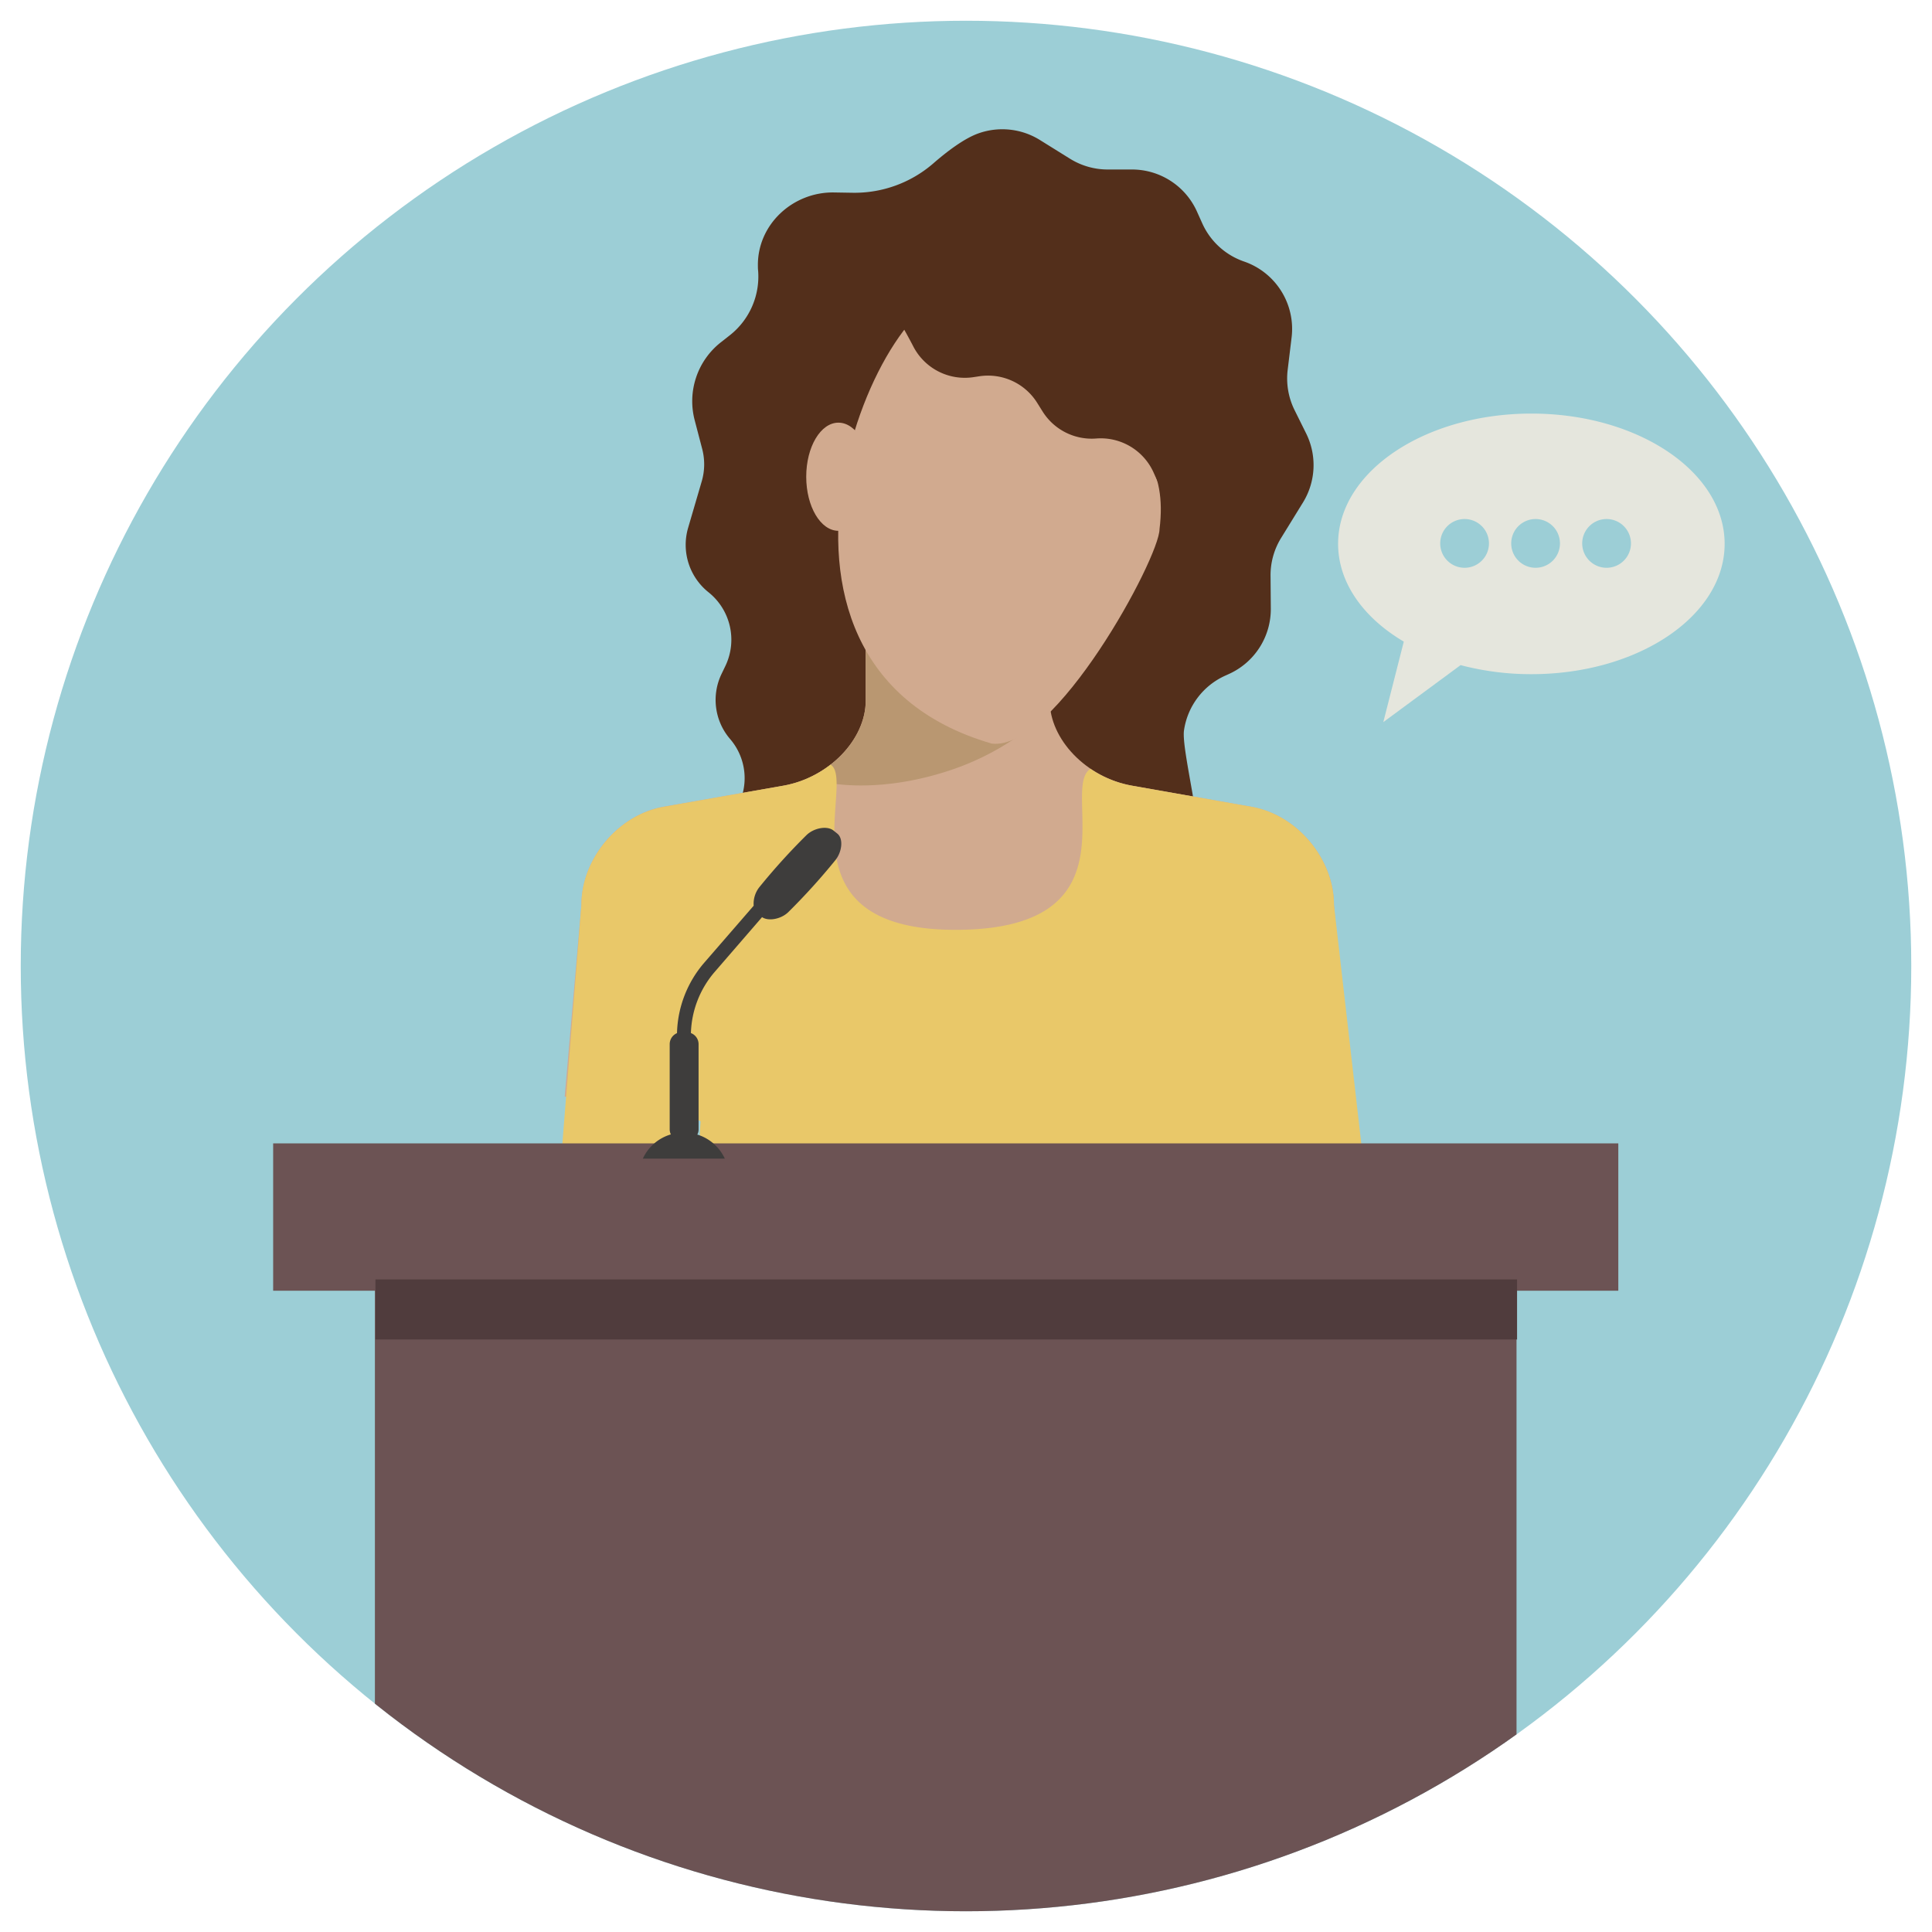
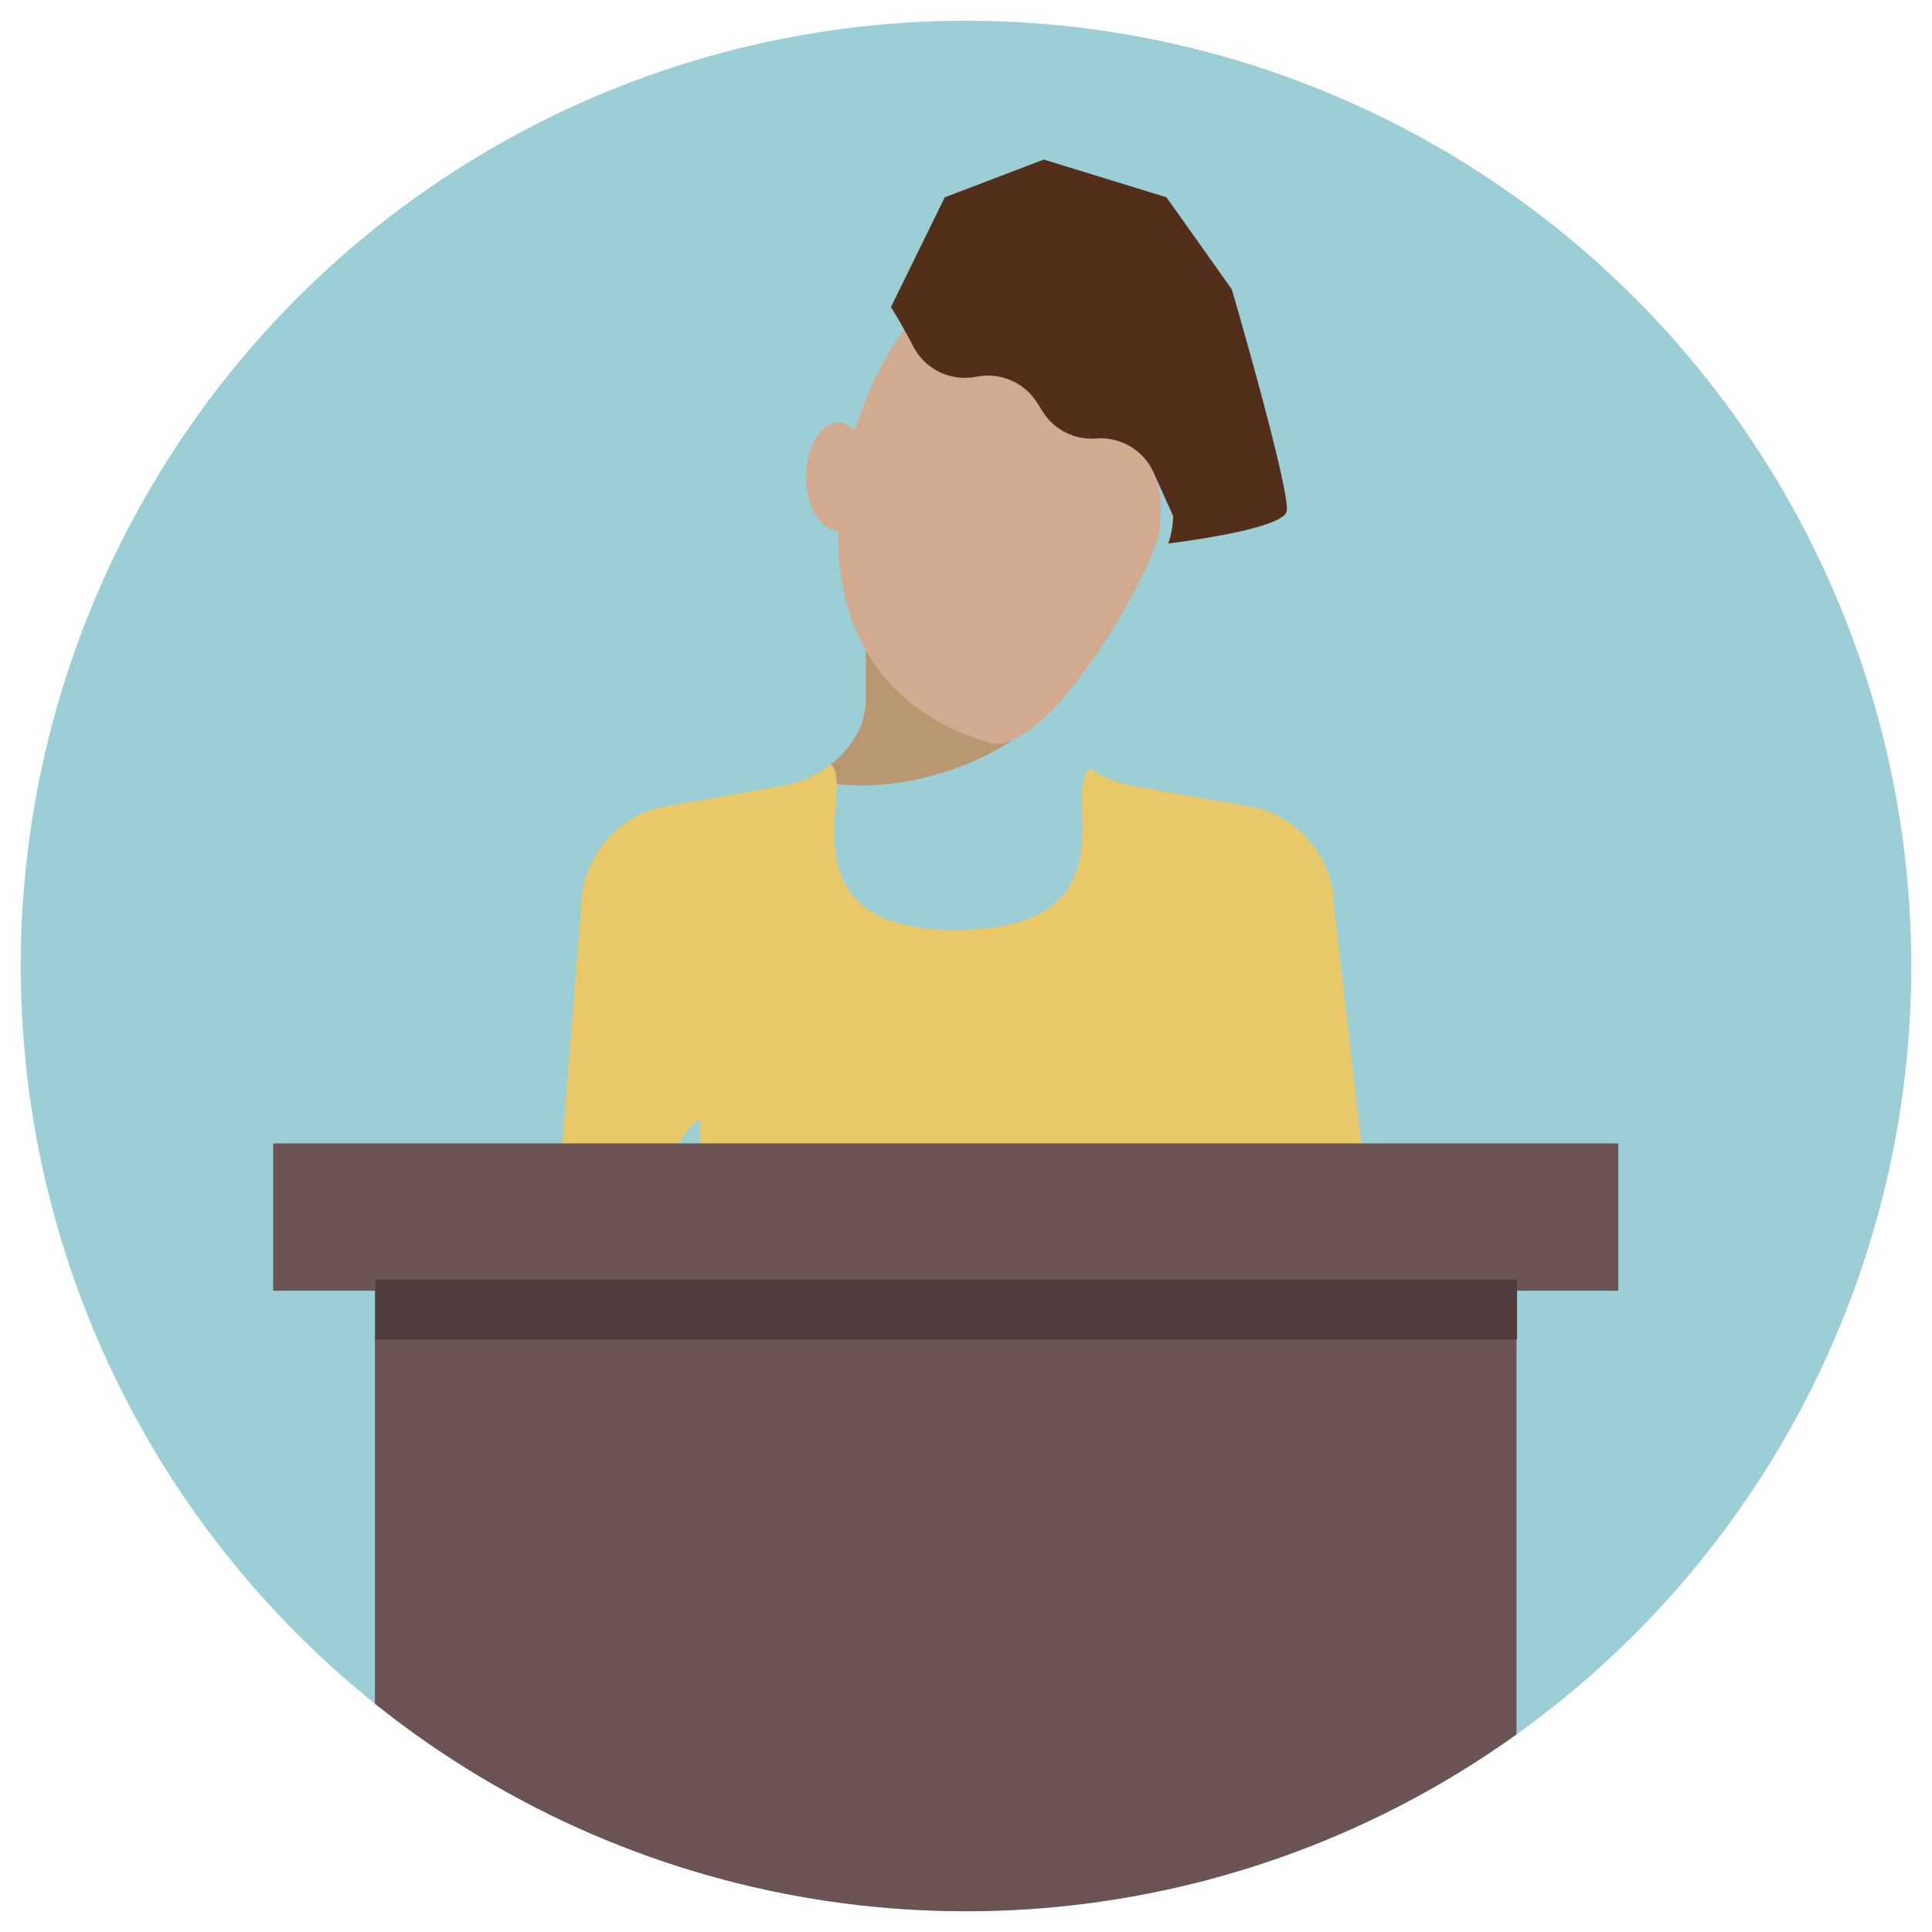
<svg xmlns="http://www.w3.org/2000/svg" id="Layer_1" data-name="Layer 1" viewBox="0 0 600 600">
  <defs>
    <style>.cls-1{fill:none;}.cls-2{fill:#9cced6;}.cls-3{clip-path:url(#clip-path);}.cls-4{fill:#532f1b;}.cls-5{fill:#d1aa8f;}.cls-6{fill:#b99771;}.cls-7{fill:#e9c869;}.cls-8{fill:#6c5354;}.cls-9{fill:#503c3d;}.cls-10{fill:#e5e6dd;}.cls-11{fill:#3e3d3c;}</style>
    <clipPath id="clip-path">
      <circle class="cls-1" cx="300" cy="300" r="293.56" />
    </clipPath>
  </defs>
  <title>EEI-LessonOverview-STH</title>
  <circle class="cls-2" cx="300" cy="300" r="293.56" />
  <g class="cls-3">
-     <path class="cls-4" d="M386.39,81.23h0a22.11,22.11,0,0,1-13-11.83l-1.69-3.76a22.11,22.11,0,0,0-20.18-13H344a22.16,22.16,0,0,1-11.69-3.34l-9.34-5.81a22.11,22.11,0,0,0-19.13-2.06c-4.39,1.57-9.64,5.52-14.07,9.38a37.35,37.35,0,0,1-25.2,9.05l-5.5-.09c-12.75-.23-23.77,9.84-23.7,22.59,0,.56,0,1.13.07,1.69h0a23.22,23.22,0,0,1-8.7,20l-3,2.36a23.26,23.26,0,0,0-8,24.09l2.33,8.91a18.82,18.82,0,0,1-.14,10.07l-4.23,14.45a18.84,18.84,0,0,0,6.33,20h0a18.86,18.86,0,0,1,5.24,22.9l-1.19,2.47a18.62,18.62,0,0,0,2.67,20.22h0a18.65,18.65,0,0,1,2.27,21l-2.83,5.22s53.91,82,144.64,16c5.62-4.09-4.13-38-3.13-44.91h0a22.14,22.14,0,0,1,12.81-17l1.15-.52a22.11,22.11,0,0,0,13-20.35l-.08-10.12a22,22,0,0,1,3.25-11.72L404.68,156a22.13,22.13,0,0,0,1-21.3L402,127.28a22.11,22.11,0,0,1-2.1-12.42l1.21-10A22.13,22.13,0,0,0,386.39,81.23Z" />
-     <path class="cls-5" d="M268.85,217.59v-21.9H326v21.9c0,12.09,11.45,23.92,25.57,26.41l37.14,6.56c14.13,2.49,25.58,16.14,25.58,30.48l5.19,59.55H175.37L180.56,281c0-14.34,11.45-28,25.57-30.48L243.28,244C257.4,241.51,268.85,229.68,268.85,217.59Z" />
    <path class="cls-6" d="M326,195.69v21.9a19.71,19.71,0,0,0,.2,2.76,81.46,81.46,0,0,1-29.91,18.45c-17.2,6-34,6.45-45.33,2.85,10.38-4.62,17.91-14.25,17.91-24.06v-21.9Z" />
    <path class="cls-7" d="M206.13,250.56,243.28,244a33.6,33.6,0,0,0,14.66-6.54c8.29,5.18-17.08,51.6,39.33,51.31s31.69-44,41.39-50A33.35,33.35,0,0,0,351.55,244l37.14,6.56c14.13,2.49,25.58,16.14,25.58,30.48l17.79,155.24c1.24,10.81-5.09-12.24-13.57-8.5l-50.35,11.41-134.27-.12s4.81,8.36,1.31-18.49c-3.82-29.28-20.36-38.19-17.6-72.27-5.05-7.16-50.26,98.75-49.4,87.9L180.56,281C180.56,266.7,192,253.05,206.13,250.56Z" />
    <path class="cls-5" d="M308,230.93c-86.47-25.06-33.8-146.47-8.9-139.75,27.33,39.26,65.76,35,61,73.15C360.07,173.3,327.6,233.33,308,230.93Z" />
    <path class="cls-5" d="M250.38,148.05c0,9.28,4.47,16.8,10,16.8s10-7.52,10-16.8-4.47-16.79-10-16.79S250.38,138.78,250.38,148.05Z" />
    <path class="cls-4" d="M276.69,95.35c2.81,4.58,5.16,8.79,7,12.35a18,18,0,0,0,18.62,9.43l1.85-.28a18,18,0,0,1,17.93,8.23l1.71,2.73a18,18,0,0,0,16.64,8.37h0a18,18,0,0,1,17.81,10.55l6.06,13.49a26.39,26.39,0,0,1-1.51,8.57s35.29-4.19,36.76-9.91-17-69-17-69l-20.3-28.61-38.1-11.72L293.41,61.27Z" />
    <rect class="cls-8" x="84.83" y="355.08" width="417.75" height="45.76" />
    <rect class="cls-8" x="116.43" y="397.35" width="354.54" height="201.57" />
    <rect class="cls-9" x="116.6" y="397.35" width="354.54" height="18.63" />
-     <path class="cls-10" d="M415.56,168.88c0,12.11,7.9,23,20.4,30.38l-6.36,25,24-17.7a86.18,86.18,0,0,0,22,2.81c33.16,0,60-18.12,60-40.47s-26.88-40.46-60-40.46S415.56,146.53,415.56,168.88Zm75.81-.12a7.57,7.57,0,1,1,7.57,7.57A7.57,7.57,0,0,1,491.37,168.76Zm-22.05,0a7.57,7.57,0,1,1,7.57,7.57A7.57,7.57,0,0,1,469.32,168.76Zm-22.05,0a7.57,7.57,0,1,1,7.57,7.57A7.57,7.57,0,0,1,447.27,168.76Z" />
-     <path class="cls-11" d="M260.09,258.93l-1.24-1c-2-1.59-6.09-.79-8.36,1.4a199.08,199.08,0,0,0-14.62,16.13,8.35,8.35,0,0,0-1.81,5.82L218.69,299a34.76,34.76,0,0,0-8.44,21.85,3.72,3.72,0,0,0-2.27,3.41v26.51a3.59,3.59,0,0,0,.36,1.53,13.86,13.86,0,0,0-8.7,7.52H225.1a13.91,13.91,0,0,0-8.54-7.47,3.48,3.48,0,0,0,.39-1.58V324.26a3.69,3.69,0,0,0-2.38-3.43,30.41,30.41,0,0,1,7.39-19l14.7-17c2.05,1.37,5.94.58,8.13-1.54a199.08,199.08,0,0,0,14.62-16.13C261.47,264.62,262,260.56,260.09,258.93Z" />
  </g>
</svg>